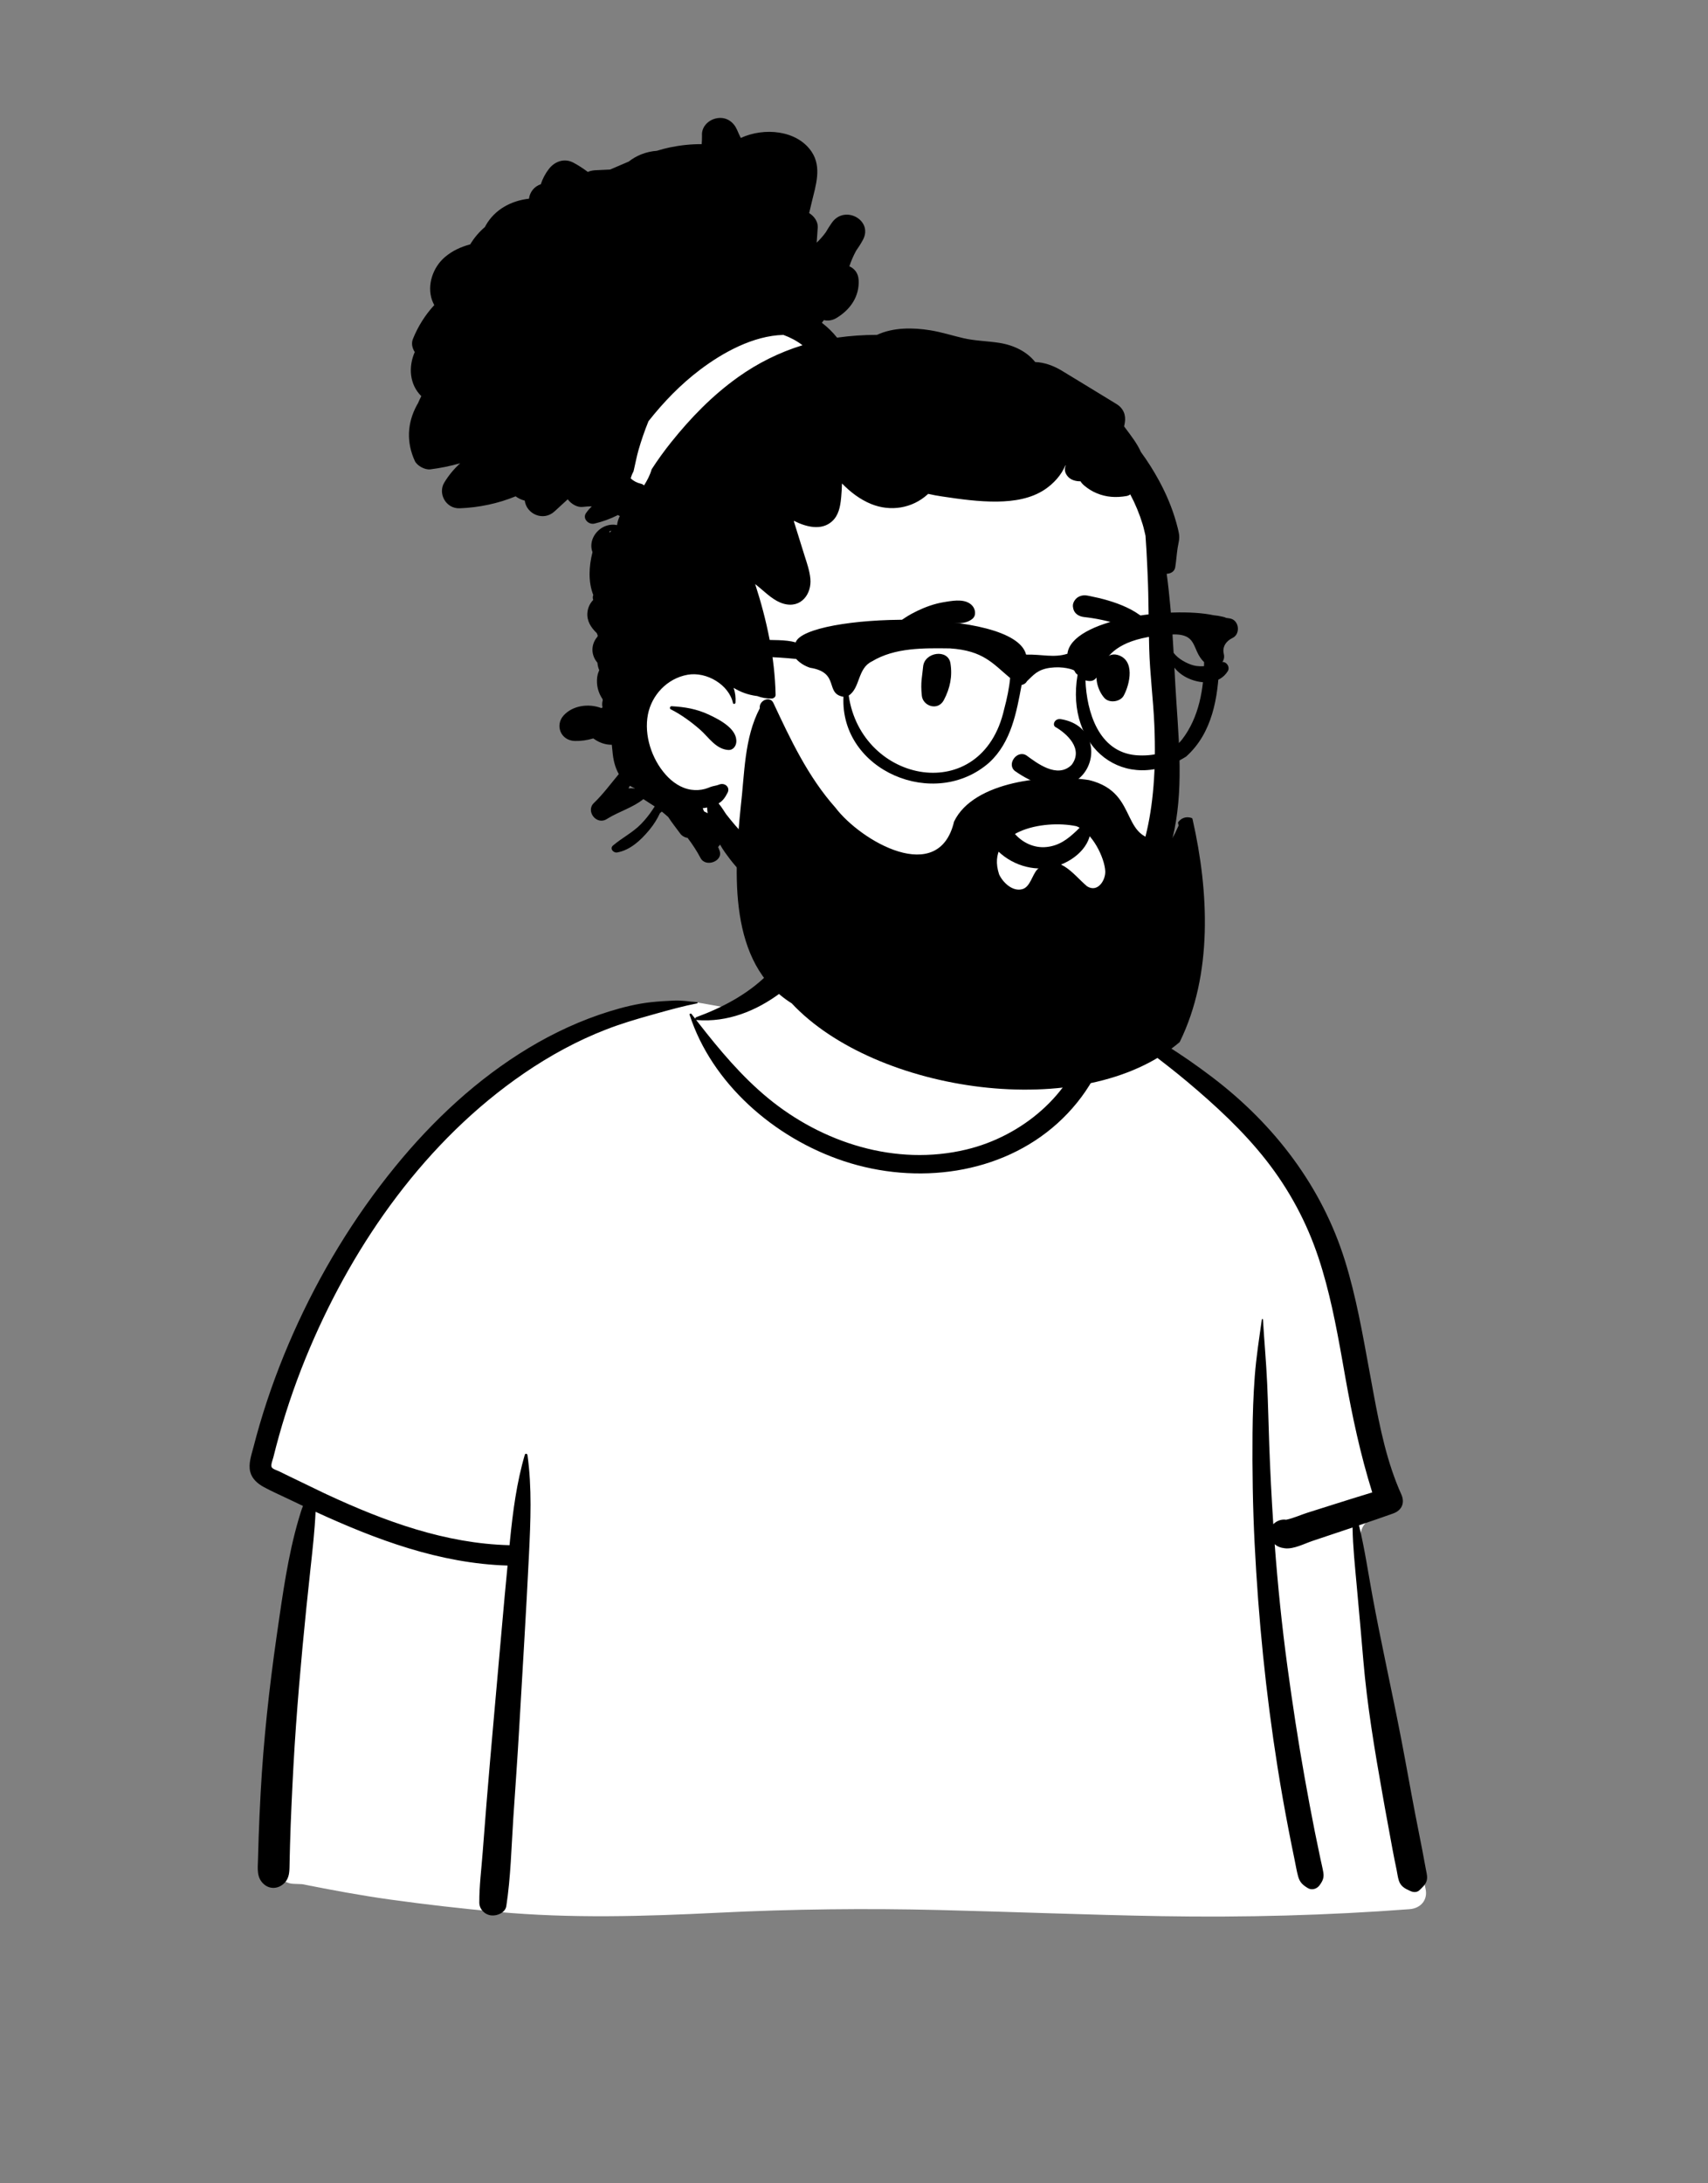
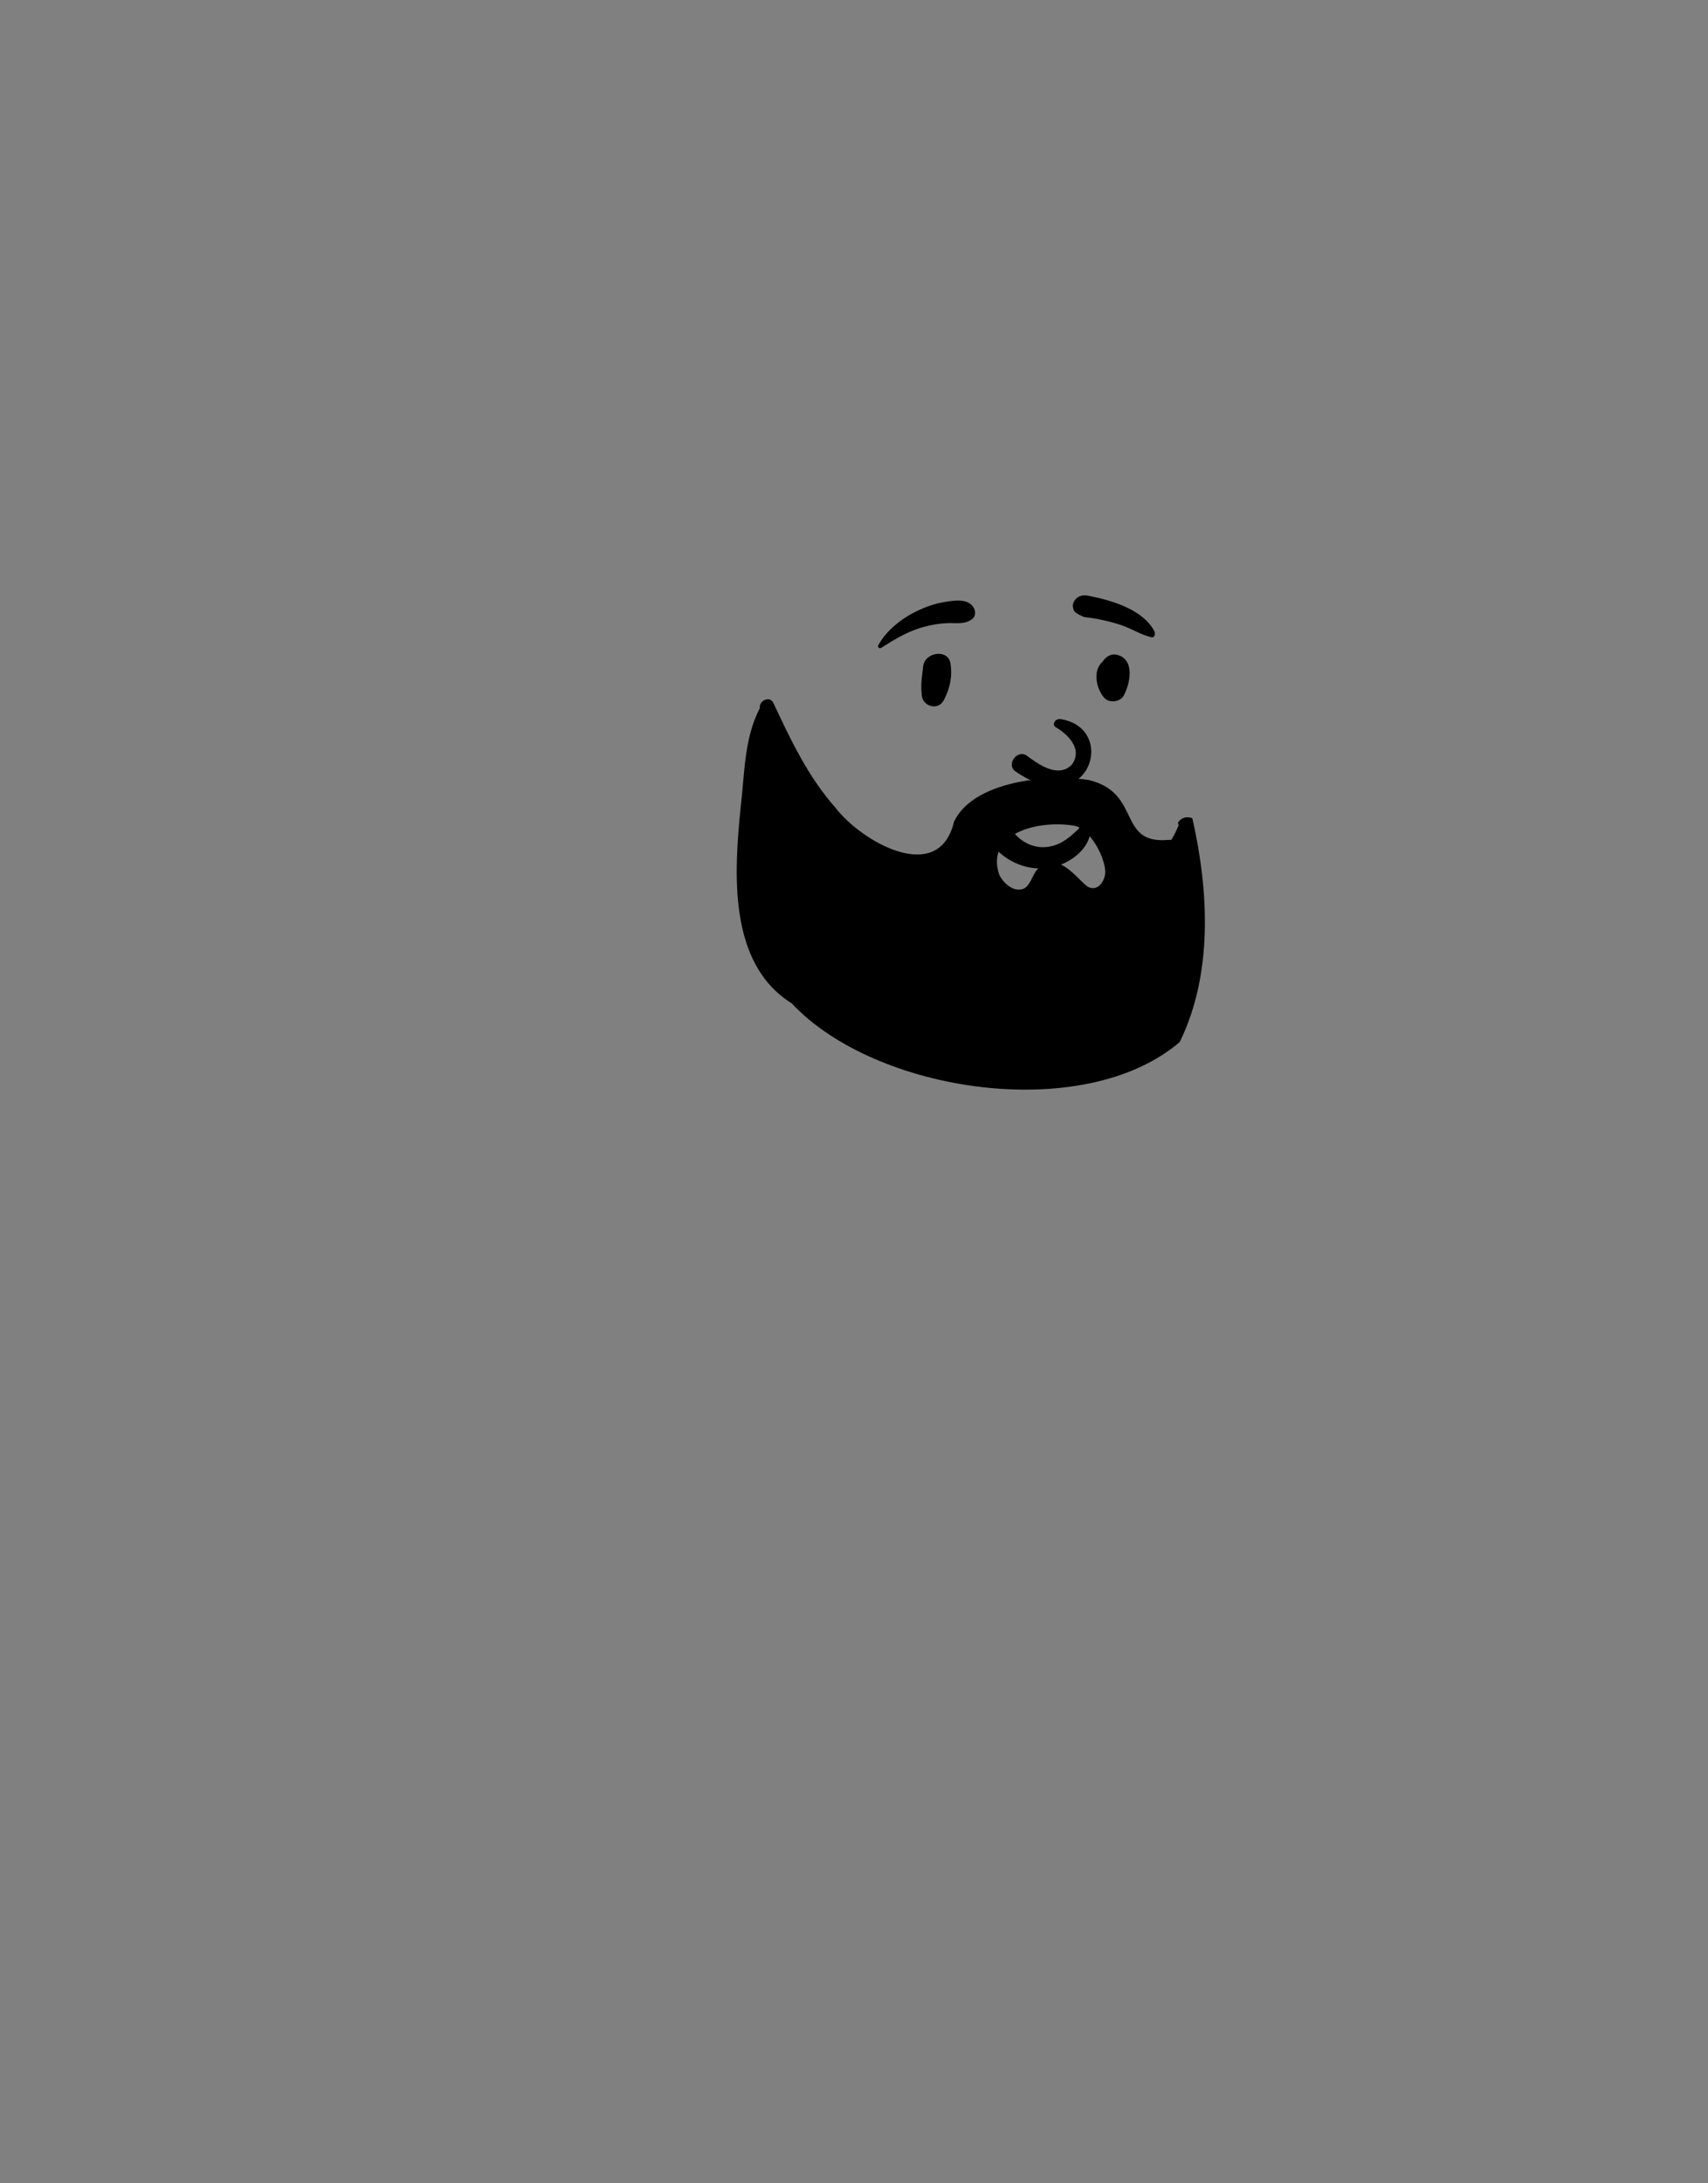
<svg xmlns="http://www.w3.org/2000/svg" fill="none" height="100%" overflow="visible" preserveAspectRatio="none" style="display: block;" viewBox="0 0 144 184" width="100%">
  <rect x="0" y="0" width="144" height="184" fill="#808080" stroke="none" />
  <g id="peep-94 1">
    <g id="Introduction">
      <g id="variations">
        <g id="images">
          <g id="a-person/bust">
            <g id="body/Tee-1">
-               <path clip-rule="evenodd" d="M116.782 143.113C116.271 140.381 115.803 137.642 115.377 134.896C115.175 133.593 114.978 132.288 114.801 130.981C114.677 130.066 114.488 129.019 115.146 128.341C116.071 127.386 116.912 126.569 117.026 125.202C117.132 123.916 116.673 122.513 116.386 121.265C115.783 118.646 115.033 116.06 114.205 113.499C113.363 110.896 112.44 108.318 111.503 105.745C110.628 103.339 109.787 100.912 108.646 98.603C106.482 94.223 102.822 90.979 98.297 88.813C97.172 88.274 94.877 86.351 93.701 85.921C92.621 85.525 92.624 86.681 91.561 86.246C90.71 85.897 89.919 85.433 89.443 84.656C88.926 83.812 87.629 82.631 87.432 81.649C87.014 79.566 87.467 77.793 85.897 76.226C84.503 74.834 82.63 73.88 80.692 73.368C76.428 72.243 70.742 73.03 68.17 76.781C66.941 78.573 66.512 80.738 64.854 82.2C63.406 83.477 63.73 84.35 61.855 85.008C61.749 85.045 58.87 84.46 58.764 84.498C56.713 84.082 54.752 85.246 52.87 85.921C50.065 86.927 47.394 88.237 44.884 89.794C39.824 92.933 35.49 97.01 31.917 101.623C28.315 106.274 25.519 111.487 23.529 116.935C23.046 118.258 22.612 119.598 22.229 120.951C22.014 121.708 21.785 122.493 22.046 123.268C22.26 123.902 22.735 124.374 23.292 124.754C24.048 125.27 25.564 125.605 25.535 126.642C25.512 127.431 25.23 128.261 25.092 129.04C24.927 129.968 24.793 130.902 24.658 131.834C24.044 136.077 23.567 140.344 23.356 144.623C23.148 148.836 22.975 153.135 23.284 157.347C23.304 157.625 23.392 157.88 23.533 158.095C23.401 158.143 23.391 158.375 23.555 158.408C23.67 158.431 23.784 158.454 23.899 158.477C24.138 158.648 24.435 158.753 24.778 158.763C25.01 158.77 25.242 158.78 25.474 158.791C27.92 159.276 30.366 159.733 32.845 160.08C35.858 160.501 38.879 160.844 41.91 161.123C48.139 161.696 54.318 161.506 60.555 161.197C66.782 160.888 73.005 160.816 79.239 160.97C85.478 161.123 91.714 161.38 97.954 161.486C104.926 161.603 111.887 161.423 118.839 160.898C119.792 160.826 120.382 160.108 120.194 159.212C119.067 153.841 117.791 148.507 116.782 143.113Z" fill="white" fill-rule="evenodd" id="-Background" />
-               <path clip-rule="evenodd" d="M56.819 84.326C57.463 84.299 58.121 84.398 58.764 84.458C58.82 84.463 58.841 84.545 58.778 84.558C57.627 84.785 56.489 85.097 55.358 85.413L54.874 85.549C53.599 85.906 52.362 86.274 51.128 86.751C48.668 87.7 46.332 88.981 44.182 90.453C35.903 96.121 29.911 104.702 26.13 113.586C25.103 115.999 24.233 118.472 23.528 120.986C23.357 121.598 23.195 122.212 23.043 122.828C22.998 123.009 22.802 123.471 22.909 123.656C23.004 123.819 23.373 123.92 23.544 124.005L24.122 124.289C25.25 124.84 27.128 125.744 27.317 125.832L27.611 125.969C32.416 128.2 37.551 130.092 42.959 130.223L43.001 129.785C43.242 127.368 43.559 124.938 44.249 122.594C44.286 122.469 44.456 122.511 44.471 122.623C44.856 125.397 44.733 128.192 44.599 130.979C44.361 135.915 44.045 140.848 43.765 145.782C43.624 148.25 43.443 150.716 43.279 153.183C43.115 155.655 43.062 158.186 42.687 160.637C42.603 161.183 41.927 161.481 41.415 161.423C40.849 161.359 40.413 160.887 40.411 160.345C40.404 158.917 40.593 157.472 40.699 156.048C40.799 154.695 40.906 153.342 41.016 151.989C41.418 147.052 41.881 142.121 42.309 137.187C42.46 135.436 42.624 133.688 42.792 131.939C37.064 131.764 31.712 129.755 26.606 127.408C26.532 128.997 26.354 130.582 26.181 132.165C25.699 136.58 25.273 140.994 24.955 145.422C24.794 147.659 24.677 149.899 24.576 152.139C24.525 153.24 24.485 154.341 24.453 155.443C24.443 155.81 24.433 156.177 24.425 156.544L24.408 157.385C24.393 157.918 24.336 158.412 23.863 158.8C23.381 159.194 22.732 159.215 22.256 158.8C21.618 158.244 21.731 157.487 21.75 156.741C21.765 156.111 21.784 155.482 21.806 154.852C21.85 153.594 21.906 152.335 21.975 151.078C22.214 146.68 22.692 142.301 23.316 137.939L23.559 136.255C24.015 133.124 24.514 129.923 25.532 126.908C25.136 126.721 24.741 126.533 24.347 126.344C23.649 126.01 22.927 125.696 22.249 125.327C21.711 125.034 21.247 124.632 21.097 124.039C20.93 123.378 21.185 122.655 21.355 122.011L21.37 121.954C21.536 121.305 21.715 120.659 21.904 120.015C22.671 117.406 23.62 114.848 24.73 112.352C26.952 107.355 29.82 102.608 33.323 98.315C36.477 94.452 40.203 90.948 44.569 88.32C46.704 87.035 48.978 85.98 51.384 85.235C52.509 84.886 53.732 84.583 54.91 84.458C55.545 84.391 56.181 84.352 56.819 84.326ZM68.242 76.408C69.008 75.629 70.53 76.435 70.162 77.466C69.297 79.893 67.919 82.107 65.769 83.702C63.747 85.201 61.337 86.174 58.741 85.966C58.721 85.965 58.704 85.96 58.688 85.953L58.912 86.24C60.668 88.49 62.521 90.708 64.754 92.547C69.304 96.293 75.499 98.314 81.48 96.876C86.187 95.745 90.333 92.222 91.553 87.731C91.378 87.805 91.17 87.83 90.942 87.783C89.966 87.583 89 86.611 88.371 85.914C87.69 85.161 87.159 84.347 86.769 83.427C86.056 81.744 85.827 79.576 86.801 77.945C86.921 77.744 87.198 77.857 87.222 78.053L87.259 78.359C87.447 79.888 87.681 81.366 88.442 82.76C88.814 83.441 89.26 84.107 89.804 84.678C90.095 84.983 90.41 85.275 90.75 85.531C91.082 85.781 91.483 85.961 91.781 86.248L91.835 86.302L91.837 86.293C91.912 85.688 92.36 85.421 92.798 85.438C93.223 85.454 93.721 85.631 93.914 85.715L93.932 85.724C96.892 87.069 99.619 88.823 102.184 90.768C107.49 94.792 111.465 100.052 113.392 106.247C114.337 109.287 114.879 112.419 115.452 115.537L115.804 117.448C116.339 120.326 116.936 123.261 118.142 125.939C118.455 126.631 118.214 127.281 117.449 127.553C116.493 127.893 115.534 128.223 114.574 128.548C115.045 130.464 115.333 132.446 115.686 134.372C116.437 138.465 117.358 142.531 118.147 146.619C118.551 148.708 118.915 150.805 119.318 152.895C119.512 153.902 119.714 154.907 119.911 155.913C120.017 156.456 120.114 157 120.215 157.543L120.233 157.633C120.291 157.92 120.363 158.216 120.28 158.503C120.185 158.83 119.916 159.061 119.675 159.296C119.477 159.489 119.19 159.49 118.948 159.385L118.868 159.35C118.434 159.158 118.095 158.966 117.941 158.503C117.843 158.21 117.808 157.88 117.745 157.577C117.623 156.998 117.507 156.418 117.398 155.837C117.179 154.674 116.966 153.509 116.757 152.344L116.563 151.253C115.895 147.493 115.26 143.71 114.939 139.909C114.797 138.224 114.646 136.539 114.494 134.855L114.38 133.591C114.235 131.992 114.059 130.352 114.034 128.731L113.459 128.924L110.657 129.862C109.962 130.095 109.077 130.571 108.329 130.484C107.963 130.442 107.684 130.333 107.468 130.135C107.726 133.583 108.076 137.026 108.541 140.451C108.965 143.568 109.435 146.68 109.989 149.778C110.264 151.313 110.546 152.845 110.853 154.374C111.006 155.138 111.164 155.902 111.327 156.664C111.409 157.045 111.505 157.426 111.569 157.809C111.641 158.249 111.514 158.519 111.254 158.88C111.041 159.177 110.616 159.33 110.271 159.125C109.813 158.853 109.575 158.618 109.441 158.123C109.318 157.674 109.244 157.205 109.149 156.75C108.975 155.91 108.806 155.069 108.643 154.227C108.303 152.466 107.989 150.701 107.708 148.93C106.72 142.692 106.093 136.402 105.777 130.102C105.62 126.994 105.572 123.883 105.6 120.771C105.614 119.177 105.669 117.577 105.788 115.986C105.909 114.376 106.16 112.798 106.384 111.203C106.392 111.146 106.475 111.143 106.479 111.203C106.585 112.991 106.751 114.777 106.833 116.57C106.911 118.28 106.945 119.994 107.007 121.705C107.088 123.955 107.201 126.206 107.35 128.455C107.62 128.175 108.027 128.014 108.435 128.077C109.025 127.959 109.66 127.666 110.223 127.488L112.344 126.817C113.459 126.465 114.574 126.114 115.693 125.775C114.693 122.588 114.007 119.353 113.422 116.071L113.161 114.595C112.644 111.69 112.087 108.784 111.152 105.971C110.168 103.013 108.696 100.263 106.743 97.773C104.818 95.319 102.475 93.158 100.064 91.136C97.999 89.406 95.791 87.844 93.685 86.161C93.707 86.273 93.712 86.395 93.692 86.53C93.245 89.633 91.535 92.522 89.153 94.671C84.367 98.989 77.283 99.885 71.158 97.86C65.233 95.902 59.994 91.264 58.143 85.525C58.111 85.426 58.25 85.387 58.306 85.459C58.409 85.593 58.512 85.726 58.615 85.859C58.608 85.806 58.637 85.749 58.706 85.723C60.866 84.934 62.986 83.814 64.605 82.23C65.394 81.458 66.083 80.583 66.626 79.64C66.886 79.188 67.12 78.72 67.307 78.236L67.354 78.111C67.581 77.505 67.769 76.888 68.242 76.408Z" fill="black" fill-rule="evenodd" id="-Ink" />
-             </g>
+               </g>
            <g id="head/Bun-2">
-               <path clip-rule="evenodd" d="M97.542 50.862C97.241 47.172 97.708 43.304 96.205 39.796C93.585 33.977 86.239 32.037 80.543 29.821C78.262 29.183 70.584 29.093 67.912 28.248C61.866 26.336 60.421 24.058 55.617 27.699C54.806 28.321 54.298 28.997 53.928 29.92L53.943 29.924C53.838 30.309 53.951 30.694 54.189 30.987C52.106 33.003 51.234 36.026 52.303 38.71C55.791 45.694 55.627 49.471 54.503 56.979C53.036 63.988 56.389 66.549 61.943 70.363C61.717 70.778 61.67 71.33 61.965 71.696C68.388 80.242 80.498 84.322 90.873 79.984C95.085 78.21 96.965 73.963 98.038 70.131C99.288 65.84 99.672 61.318 98.655 56.947C98.244 54.926 97.71 52.919 97.542 50.862Z" fill="white" fill-rule="evenodd" id="-Background_2" />
-               <path clip-rule="evenodd" d="M60.496 9.955C61.275 9.844 61.864 10.302 62.144 10.948L62.159 10.983C62.249 11.202 62.349 11.416 62.457 11.626C64.408 10.72 67.191 10.953 68.426 12.788C69.307 14.099 68.769 15.654 68.437 17.044L68.219 17.96C68.641 18.214 68.959 18.669 68.944 19.14L68.942 19.176L68.853 20.453C69.135 20.183 69.392 19.889 69.621 19.575C69.78 19.3 69.951 19.03 70.135 18.769C71.216 17.229 73.643 18.567 72.751 20.216C72.58 20.534 72.387 20.836 72.181 21.126C71.947 21.555 71.756 21.995 71.609 22.448C72.031 22.622 72.356 23.008 72.39 23.591C72.47 24.954 71.714 26.09 70.512 26.805C70.159 27.015 69.794 27.055 69.463 26.977C69.404 27.052 69.346 27.126 69.29 27.202C69.77 27.57 70.202 27.99 70.573 28.456C71.691 28.298 72.816 28.223 73.94 28.221C75.314 27.584 76.959 27.597 78.436 27.836C79.387 27.989 80.3 28.288 81.235 28.503C82.221 28.729 83.223 28.737 84.22 28.891C85.478 29.084 86.581 29.634 87.274 30.511C88.036 30.533 88.837 30.828 89.501 31.229C91.048 32.163 92.585 33.109 94.128 34.049C94.72 34.41 94.941 34.986 94.832 35.629L94.825 35.67L94.773 35.936L94.895 36.1C95.367 36.731 95.881 37.393 96.186 38.089C96.752 38.861 97.263 39.67 97.715 40.504C98.325 41.625 98.828 42.814 99.169 44.033C99.254 44.342 99.339 44.652 99.395 44.967C99.475 45.411 99.352 45.755 99.284 46.182C99.201 46.722 99.17 47.269 99.082 47.81C99.022 48.169 98.7 48.346 98.363 48.355C98.49 49.269 98.581 50.188 98.668 51.1C98.791 52.404 98.875 53.711 98.947 55.018C99.32 55.53 100.082 55.936 100.632 56.077C101.394 56.27 102.192 56.06 102.912 55.814C103.365 55.659 103.736 56.198 103.516 56.558C102.822 57.688 101.339 57.684 100.216 57.183C99.741 56.972 99.324 56.666 99.014 56.267C99.034 56.647 99.054 57.026 99.074 57.406L99.093 57.751C99.321 61.776 99.814 65.939 99.016 69.924C97.633 76.827 91.6 82.082 84.23 82.491C80.363 82.705 77.143 81.623 75.541 81.02C73.94 80.417 74.562 79.186 75.674 79.538C77.589 80.144 81.107 81.046 84.256 80.657C91.676 79.738 97.969 76.226 97.322 61.101C97.231 58.956 96.948 56.81 96.888 54.665C96.829 52.568 96.851 50.47 96.753 48.374L96.721 47.659C96.682 46.824 96.642 45.985 96.576 45.148C96.496 44.824 96.43 44.495 96.332 44.177C96.067 43.312 95.721 42.47 95.292 41.667C95.197 41.736 95.09 41.785 94.975 41.804C94.099 41.953 93.277 41.911 92.457 41.565C92.074 41.406 91.737 41.193 91.423 40.93C91.273 40.807 91.173 40.687 91.094 40.562C90.698 40.568 90.301 40.455 90.052 40.185C89.769 39.877 89.722 39.559 89.833 39.265L89.845 39.236L89.817 39.226C89.482 40.046 88.815 40.767 88.084 41.255C86.928 42.028 85.482 42.251 84.095 42.271C82.564 42.293 80.949 42.069 79.438 41.841C79.038 41.781 78.642 41.713 78.252 41.621C78.237 41.635 78.222 41.652 78.206 41.666C76.909 42.841 75.085 43.144 73.439 42.473C72.489 42.085 71.691 41.461 70.987 40.746C70.976 41.12 70.956 41.495 70.922 41.865L70.908 42.013C70.838 42.703 70.703 43.436 70.151 43.935C69.26 44.742 67.967 44.418 66.939 43.893C66.94 43.918 66.94 43.944 66.94 43.971C67.218 44.864 67.497 45.758 67.776 46.652L67.836 46.843C68.038 47.477 68.261 48.113 68.322 48.778C68.439 50.048 67.546 51.302 66.055 50.876C65.274 50.653 64.647 50.031 64.046 49.532L63.667 49.222C64.647 52.255 65.327 55.396 65.39 58.561C65.394 58.733 65.238 58.862 65.066 58.868C64.662 58.884 64.229 58.808 63.823 58.656C63.8 58.655 63.778 58.654 63.754 58.65C63.061 58.555 62.419 58.319 61.852 57.969C61.983 58.362 62.041 58.783 62.007 59.224C61.998 59.33 61.822 59.368 61.796 59.25C61.469 57.727 59.587 56.576 57.964 56.867C56.223 57.181 54.94 58.599 54.626 60.214C54.288 61.948 54.934 63.954 56.129 65.292C56.679 65.909 57.403 66.424 58.262 66.554C58.655 66.612 59.063 66.592 59.445 66.486C59.607 66.441 59.759 66.377 59.914 66.317C60.14 66.231 60.403 66.218 60.616 66.126C61.099 65.921 61.585 66.342 61.34 66.812C61.127 67.221 60.936 67.497 60.582 67.708C60.868 68.04 61.128 68.5 61.225 68.624C61.717 69.253 62.216 69.847 62.776 70.422C63.347 71.005 63.969 71.538 64.627 72.032L64.903 72.239C65.537 72.714 66.089 73.155 66.536 73.838C66.888 74.377 66.432 75.108 65.772 75.1C63.705 75.072 62.203 73.353 61.133 71.852C60.981 71.637 60.838 71.41 60.705 71.177C60.657 71.25 60.603 71.319 60.544 71.381L60.662 71.681C61.012 72.564 59.505 73.142 59.067 72.317C58.749 71.719 58.38 71.151 57.969 70.613C57.727 70.581 57.49 70.441 57.358 70.261C57.025 69.804 56.651 69.342 56.336 68.855C56.161 68.697 55.981 68.546 55.797 68.398C55.743 68.443 55.689 68.487 55.637 68.534C55.406 69.032 55.121 69.487 54.767 69.915L54.692 70.007C54.014 70.816 53.132 71.643 52.04 71.841C51.706 71.901 51.386 71.508 51.681 71.257C52.445 70.607 53.349 70.164 54.054 69.438C54.401 69.08 54.72 68.686 54.994 68.273L55.056 68.178C55.102 68.107 55.149 68.036 55.197 67.964C54.879 67.759 54.561 67.552 54.243 67.346C53.367 68.054 52.226 68.378 51.257 68.965L51.161 69.025C50.285 69.579 49.362 68.353 50.065 67.68C50.839 66.94 51.485 66.058 52.171 65.236C51.848 64.674 51.696 64.009 51.639 63.337C51.616 63.146 51.598 62.956 51.581 62.766C51.089 62.773 50.594 62.613 50.176 62.338L50.018 62.231C49.509 62.385 48.976 62.459 48.465 62.446C47.263 62.413 46.771 61.113 47.523 60.291C48.29 59.45 49.632 59.267 50.696 59.675C50.73 59.658 50.766 59.64 50.8 59.622C50.749 59.401 50.76 59.201 50.818 59.025L50.801 58.918C50.568 58.578 50.414 58.19 50.355 57.78C50.309 57.455 50.319 57.134 50.398 56.813C50.424 56.706 50.479 56.596 50.521 56.484C50.435 56.278 50.384 56.064 50.368 55.849C50.344 55.822 50.32 55.794 50.297 55.764C49.769 55.062 49.876 54.217 50.378 53.649C50.38 53.613 50.384 53.577 50.389 53.541C50.36 53.478 50.333 53.415 50.308 53.351C49.818 52.883 49.457 52.319 49.525 51.62C49.564 51.208 49.742 50.838 50.013 50.562C49.965 50.427 49.96 50.272 50.018 50.142C49.587 49.056 49.642 47.749 49.952 46.535C49.883 46.35 49.848 46.149 49.855 45.937C49.891 45.035 50.715 44.207 51.691 44.218C51.809 44.219 51.919 44.233 52.024 44.255L52.026 44.233C52.063 43.963 52.142 43.713 52.256 43.488C52.2 43.469 52.148 43.441 52.102 43.404C51.477 43.72 50.815 43.962 50.121 44.126C49.611 44.247 49.088 43.698 49.405 43.245C49.552 43.034 49.715 42.846 49.89 42.673C49.641 42.674 49.388 42.69 49.133 42.721C48.674 42.778 48.162 42.481 47.864 42.08C47.494 42.421 47.123 42.761 46.751 43.1C45.811 43.964 44.39 43.329 44.241 42.191C43.961 42.12 43.7 42 43.471 41.828C41.987 42.438 40.392 42.773 38.76 42.837C37.589 42.882 36.904 41.591 37.452 40.678C37.82 40.066 38.276 39.517 38.802 39.039C37.986 39.275 37.143 39.446 36.282 39.555C35.817 39.614 35.159 39.249 34.972 38.844C34.26 37.289 34.321 35.667 35.141 34.154C35.173 34.094 35.208 34.036 35.242 33.978C35.328 33.778 35.42 33.58 35.52 33.386C34.511 32.389 34.424 30.908 34.968 29.668C34.749 29.334 34.666 28.93 34.814 28.565C35.236 27.515 35.845 26.545 36.613 25.712C36.539 25.578 36.475 25.435 36.42 25.281C35.988 24.039 36.489 22.54 37.499 21.675C38.134 21.13 38.864 20.803 39.644 20.594C39.972 20.045 40.394 19.549 40.886 19.131C40.905 19.092 40.924 19.052 40.946 19.012C41.711 17.647 43.105 16.914 44.6 16.745C44.658 16.211 45.039 15.701 45.591 15.535C45.743 15.073 45.97 14.632 46.282 14.231C46.773 13.599 47.588 13.302 48.356 13.716C48.777 13.943 49.18 14.203 49.558 14.491C49.727 14.416 49.92 14.367 50.137 14.351L50.191 14.348L51.441 14.288C51.965 14.069 52.487 13.838 53.011 13.614C53.325 13.368 53.676 13.162 54.059 13.01C54.492 12.838 54.936 12.741 55.381 12.709C55.742 12.597 56.106 12.499 56.476 12.422C57.346 12.242 58.256 12.141 59.158 12.149C59.177 11.928 59.186 11.704 59.184 11.478L59.182 11.364C59.162 10.638 59.775 10.059 60.496 9.955ZM59.62 68.054C59.496 68.079 59.37 68.1 59.245 68.114C59.283 68.203 59.321 68.292 59.358 68.38C59.459 68.434 59.562 68.486 59.664 68.534C59.634 68.371 59.616 68.206 59.62 68.054ZM53.107 66.222L53.023 66.368C53.009 66.392 52.996 66.416 52.983 66.44C53.161 66.426 53.341 66.43 53.519 66.449L53.518 66.431C53.496 66.424 53.473 66.417 53.451 66.407C53.328 66.352 53.215 66.289 53.107 66.222ZM56.627 59.518C57.748 59.58 58.699 59.742 59.719 60.207L59.806 60.248C60.708 60.671 62.198 61.454 62.073 62.576C62.037 62.895 61.792 63.231 61.407 63.206C60.351 63.138 59.748 62.13 59.033 61.501C58.312 60.867 57.426 60.215 56.552 59.779C56.429 59.718 56.477 59.524 56.612 59.518L56.627 59.518ZM51.541 44.732C51.273 44.74 51.363 44.987 51.501 44.781C51.512 44.764 51.526 44.747 51.541 44.732ZM66.047 28.225C63.502 28.289 60.941 29.712 59.034 31.15C57.376 32.401 55.943 33.89 54.675 35.494C54.349 36.293 54.069 37.108 53.832 37.93C53.676 38.472 53.578 39.021 53.448 39.568L53.407 39.736C53.305 39.917 53.229 40.113 53.173 40.315C53.404 40.534 53.704 40.691 54.034 40.766C54.14 40.789 54.229 40.842 54.299 40.91C54.564 40.49 54.797 40.047 54.932 39.578L54.937 39.556C55.447 38.764 56.002 37.996 56.597 37.255C58.237 35.209 60.043 33.344 62.215 31.792C63.861 30.615 65.702 29.694 67.659 29.095C67.18 28.729 66.636 28.439 66.047 28.225Z" fill="black" fill-rule="evenodd" id="-Ink_2" />
-             </g>
+               </g>
            <g id="face/Smiling">
-               <path clip-rule="evenodd" d="M85.891 72.847C85.039 72.518 84.279 71.969 83.723 71.267C83.53 71.023 83.48 70.766 83.52 70.53C83.566 70.266 83.731 70.026 83.957 69.865C84.183 69.703 84.466 69.624 84.74 69.664C84.978 69.699 85.215 69.823 85.402 70.079L85.441 70.13C85.772 70.553 86.202 70.9 86.693 71.124C87.166 71.34 87.695 71.441 88.242 71.382C89.285 71.271 90.003 70.737 90.767 70.012C90.862 69.92 90.956 69.826 91.051 69.73C91.112 69.643 91.195 69.587 91.288 69.558C91.39 69.525 91.507 69.527 91.613 69.562C91.716 69.596 91.808 69.661 91.87 69.746C91.928 69.828 91.961 69.928 91.951 70.044C91.881 70.795 91.466 71.466 90.877 71.992C90.222 72.577 89.355 72.981 88.538 73.123C87.638 73.279 86.722 73.168 85.891 72.847ZM88.963 61.257C89.92 61.808 91.378 63.093 90.349 64.459C89.136 65.663 87.391 64.282 86.531 63.658C85.734 63.174 84.838 64.418 85.578 64.984C91.792 69.34 94.314 61.401 89.447 60.609C88.911 60.522 88.712 61.087 88.963 61.257ZM77.826 56.19C77.932 54.947 79.931 54.664 80.13 55.894C80.308 56.996 80.099 58.008 79.575 59C79.074 59.948 77.815 59.506 77.72 58.643C77.592 57.486 77.761 56.963 77.826 56.19ZM93.046 55.639C93.325 55.294 93.727 55.058 94.209 55.191C95.716 55.608 95.272 57.633 94.743 58.619C94.455 59.154 93.526 59.29 93.106 58.819C92.421 58.05 92.094 56.515 92.964 55.758C92.987 55.719 93.014 55.679 93.046 55.639ZM79.553 50.751L79.791 50.711C80.528 50.59 81.443 50.475 81.964 51.035C82.24 51.332 82.335 51.885 81.964 52.169C81.311 52.67 80.589 52.476 79.806 52.518C79.161 52.553 78.541 52.654 77.92 52.822C76.557 53.191 75.447 53.864 74.282 54.604C74.13 54.701 73.974 54.516 74.047 54.381C74.719 53.134 76.021 52.111 77.325 51.487C78.022 51.154 78.783 50.877 79.553 50.751ZM91.672 50.192L91.855 50.227C93.837 50.62 96.412 51.404 97.351 53.247C97.386 53.508 97.349 53.564 97.318 53.6L97.308 53.612C97.282 53.644 97.262 53.686 97.143 53.722C97.11 53.714 97.076 53.706 97.043 53.698C96.612 53.591 96.272 53.444 95.942 53.292L95.585 53.125C95.17 52.932 94.752 52.747 94.309 52.61C93.363 52.318 92.39 52.112 91.402 52.002C91.188 51.978 90.982 51.91 90.819 51.793C90.665 51.681 90.547 51.527 90.493 51.322C90.423 51.057 90.443 50.856 90.593 50.617C90.706 50.438 90.868 50.313 91.054 50.242C91.243 50.169 91.458 50.152 91.672 50.192Z" fill="black" fill-rule="evenodd" id="-Ink_3" />
+               <path clip-rule="evenodd" d="M85.891 72.847C85.039 72.518 84.279 71.969 83.723 71.267C83.53 71.023 83.48 70.766 83.52 70.53C83.566 70.266 83.731 70.026 83.957 69.865C84.183 69.703 84.466 69.624 84.74 69.664C84.978 69.699 85.215 69.823 85.402 70.079L85.441 70.13C85.772 70.553 86.202 70.9 86.693 71.124C87.166 71.34 87.695 71.441 88.242 71.382C89.285 71.271 90.003 70.737 90.767 70.012C90.862 69.92 90.956 69.826 91.051 69.73C91.112 69.643 91.195 69.587 91.288 69.558C91.39 69.525 91.507 69.527 91.613 69.562C91.716 69.596 91.808 69.661 91.87 69.746C91.928 69.828 91.961 69.928 91.951 70.044C91.881 70.795 91.466 71.466 90.877 71.992C90.222 72.577 89.355 72.981 88.538 73.123C87.638 73.279 86.722 73.168 85.891 72.847ZM88.963 61.257C89.92 61.808 91.378 63.093 90.349 64.459C89.136 65.663 87.391 64.282 86.531 63.658C85.734 63.174 84.838 64.418 85.578 64.984C91.792 69.34 94.314 61.401 89.447 60.609C88.911 60.522 88.712 61.087 88.963 61.257ZM77.826 56.19C77.932 54.947 79.931 54.664 80.13 55.894C80.308 56.996 80.099 58.008 79.575 59C79.074 59.948 77.815 59.506 77.72 58.643C77.592 57.486 77.761 56.963 77.826 56.19ZM93.046 55.639C93.325 55.294 93.727 55.058 94.209 55.191C95.716 55.608 95.272 57.633 94.743 58.619C94.455 59.154 93.526 59.29 93.106 58.819C92.421 58.05 92.094 56.515 92.964 55.758C92.987 55.719 93.014 55.679 93.046 55.639ZM79.553 50.751L79.791 50.711C80.528 50.59 81.443 50.475 81.964 51.035C82.24 51.332 82.335 51.885 81.964 52.169C81.311 52.67 80.589 52.476 79.806 52.518C79.161 52.553 78.541 52.654 77.92 52.822C76.557 53.191 75.447 53.864 74.282 54.604C74.13 54.701 73.974 54.516 74.047 54.381C74.719 53.134 76.021 52.111 77.325 51.487C78.022 51.154 78.783 50.877 79.553 50.751ZM91.672 50.192L91.855 50.227C93.837 50.62 96.412 51.404 97.351 53.247C97.386 53.508 97.349 53.564 97.318 53.6L97.308 53.612C97.282 53.644 97.262 53.686 97.143 53.722C97.11 53.714 97.076 53.706 97.043 53.698C96.612 53.591 96.272 53.444 95.942 53.292L95.585 53.125C95.17 52.932 94.752 52.747 94.309 52.61C93.363 52.318 92.39 52.112 91.402 52.002C90.665 51.681 90.547 51.527 90.493 51.322C90.423 51.057 90.443 50.856 90.593 50.617C90.706 50.438 90.868 50.313 91.054 50.242C91.243 50.169 91.458 50.152 91.672 50.192Z" fill="black" fill-rule="evenodd" id="-Ink_3" />
            </g>
            <g id="facial-hair/Full-3">
              <path clip-rule="evenodd" d="M91.647 74.693C90.467 73.697 89.144 71.695 87.448 73.279C87.028 73.727 86.858 74.731 86.217 74.927C85.365 75.189 84.521 74.336 84.231 73.68C83.043 70.039 87.953 69.04 90.75 69.629C92.116 70.16 93.123 72.299 93.184 73.415C93.223 74.165 92.552 75.268 91.647 74.693ZM100.553 69.081C100.542 69.032 100.526 68.989 100.506 68.949C99.984 68.762 99.571 68.953 99.316 69.309C99.324 69.397 99.352 69.487 99.37 69.575C99.173 69.968 98.995 70.454 98.728 70.793C98.675 70.797 98.621 70.792 98.568 70.778C94.143 71.215 96.303 66.831 91.815 65.742C88.345 65.2 82.073 65.821 80.436 69.24C79.146 74.702 72.582 70.896 70.426 68.056C68.127 65.471 66.64 62.311 65.206 59.246C64.903 58.597 63.958 59.061 64.061 59.684C62.735 62.201 62.78 65.224 62.451 67.982C61.893 73.483 61.349 81.198 66.748 84.557C73.781 92.085 91.345 94.741 99.457 87.825C102.265 82.108 101.919 75.133 100.553 69.081Z" fill="black" fill-rule="evenodd" id="-Ink_4" />
            </g>
            <g id="accessories/Glasses-3">
-               <path clip-rule="evenodd" d="M99.651 62.331C98.797 63.417 97.215 63.763 95.756 63.644C92.608 63.357 91.618 59.972 91.514 57.341C93.625 57.903 91.336 53.921 98.551 53.484C101.094 53.283 100.393 54.737 101.517 55.8C101.494 58.03 101.102 60.454 99.651 62.331ZM84.659 59.769C82.8 68.009 72.624 66.049 71.555 58.621C72.543 57.961 72.282 56.332 73.509 55.742C75.452 54.566 77.882 54.617 80.089 54.644C82.91 54.828 83.714 55.934 85.163 57.142C85.093 57.948 84.892 58.904 84.659 59.769ZM103.682 52.119C103.578 52.102 103.473 52.087 103.369 52.072C103.287 52.029 103.192 51.995 103.08 51.975C102.826 51.913 102.574 51.872 102.322 51.85C98.705 51.079 90.338 52.174 89.993 55.096C88.841 55.46 87.844 55.134 86.509 55.167C85.493 51.145 67.926 51.713 67.082 54.137C67.078 54.136 67.075 54.136 67.072 54.135C66.26 53.897 65.063 53.954 64.134 53.916C62.15 53.877 60.164 54.045 58.223 54.441C54.588 54.988 49.627 55.628 52.155 59.926C52.156 59.927 52.156 59.928 52.157 59.928C52.593 60.351 53.332 60.01 53.36 59.438C52.51 57.402 54.429 57.157 55.907 56.572C59.582 55.322 63.323 55.149 67.124 55.535C67.41 55.854 67.844 56.132 68.303 56.278C70.844 56.677 69.505 58.462 71.112 58.722C70.816 64.944 78.795 68.341 83.418 64.25C85.263 62.541 85.703 60.01 86.131 57.729C86.358 57.681 86.501 57.563 86.585 57.408C87.13 56.894 87.472 56.419 88.548 56.278C89.624 56.136 90.452 56.42 90.564 56.507C90.592 56.56 90.623 56.614 90.658 56.668C90.707 56.749 90.774 56.813 90.85 56.864C89.787 63.06 94.868 66.979 99.996 63.765C102.225 61.78 102.696 58.741 102.789 56.029C103.091 55.856 103.282 55.522 103.177 55.101C103.033 54.521 103.371 54.02 103.91 53.767C104.609 53.44 104.485 52.245 103.682 52.119Z" fill="black" fill-rule="evenodd" id="-Ink_5" />
-             </g>
+               </g>
          </g>
        </g>
      </g>
    </g>
  </g>
</svg>